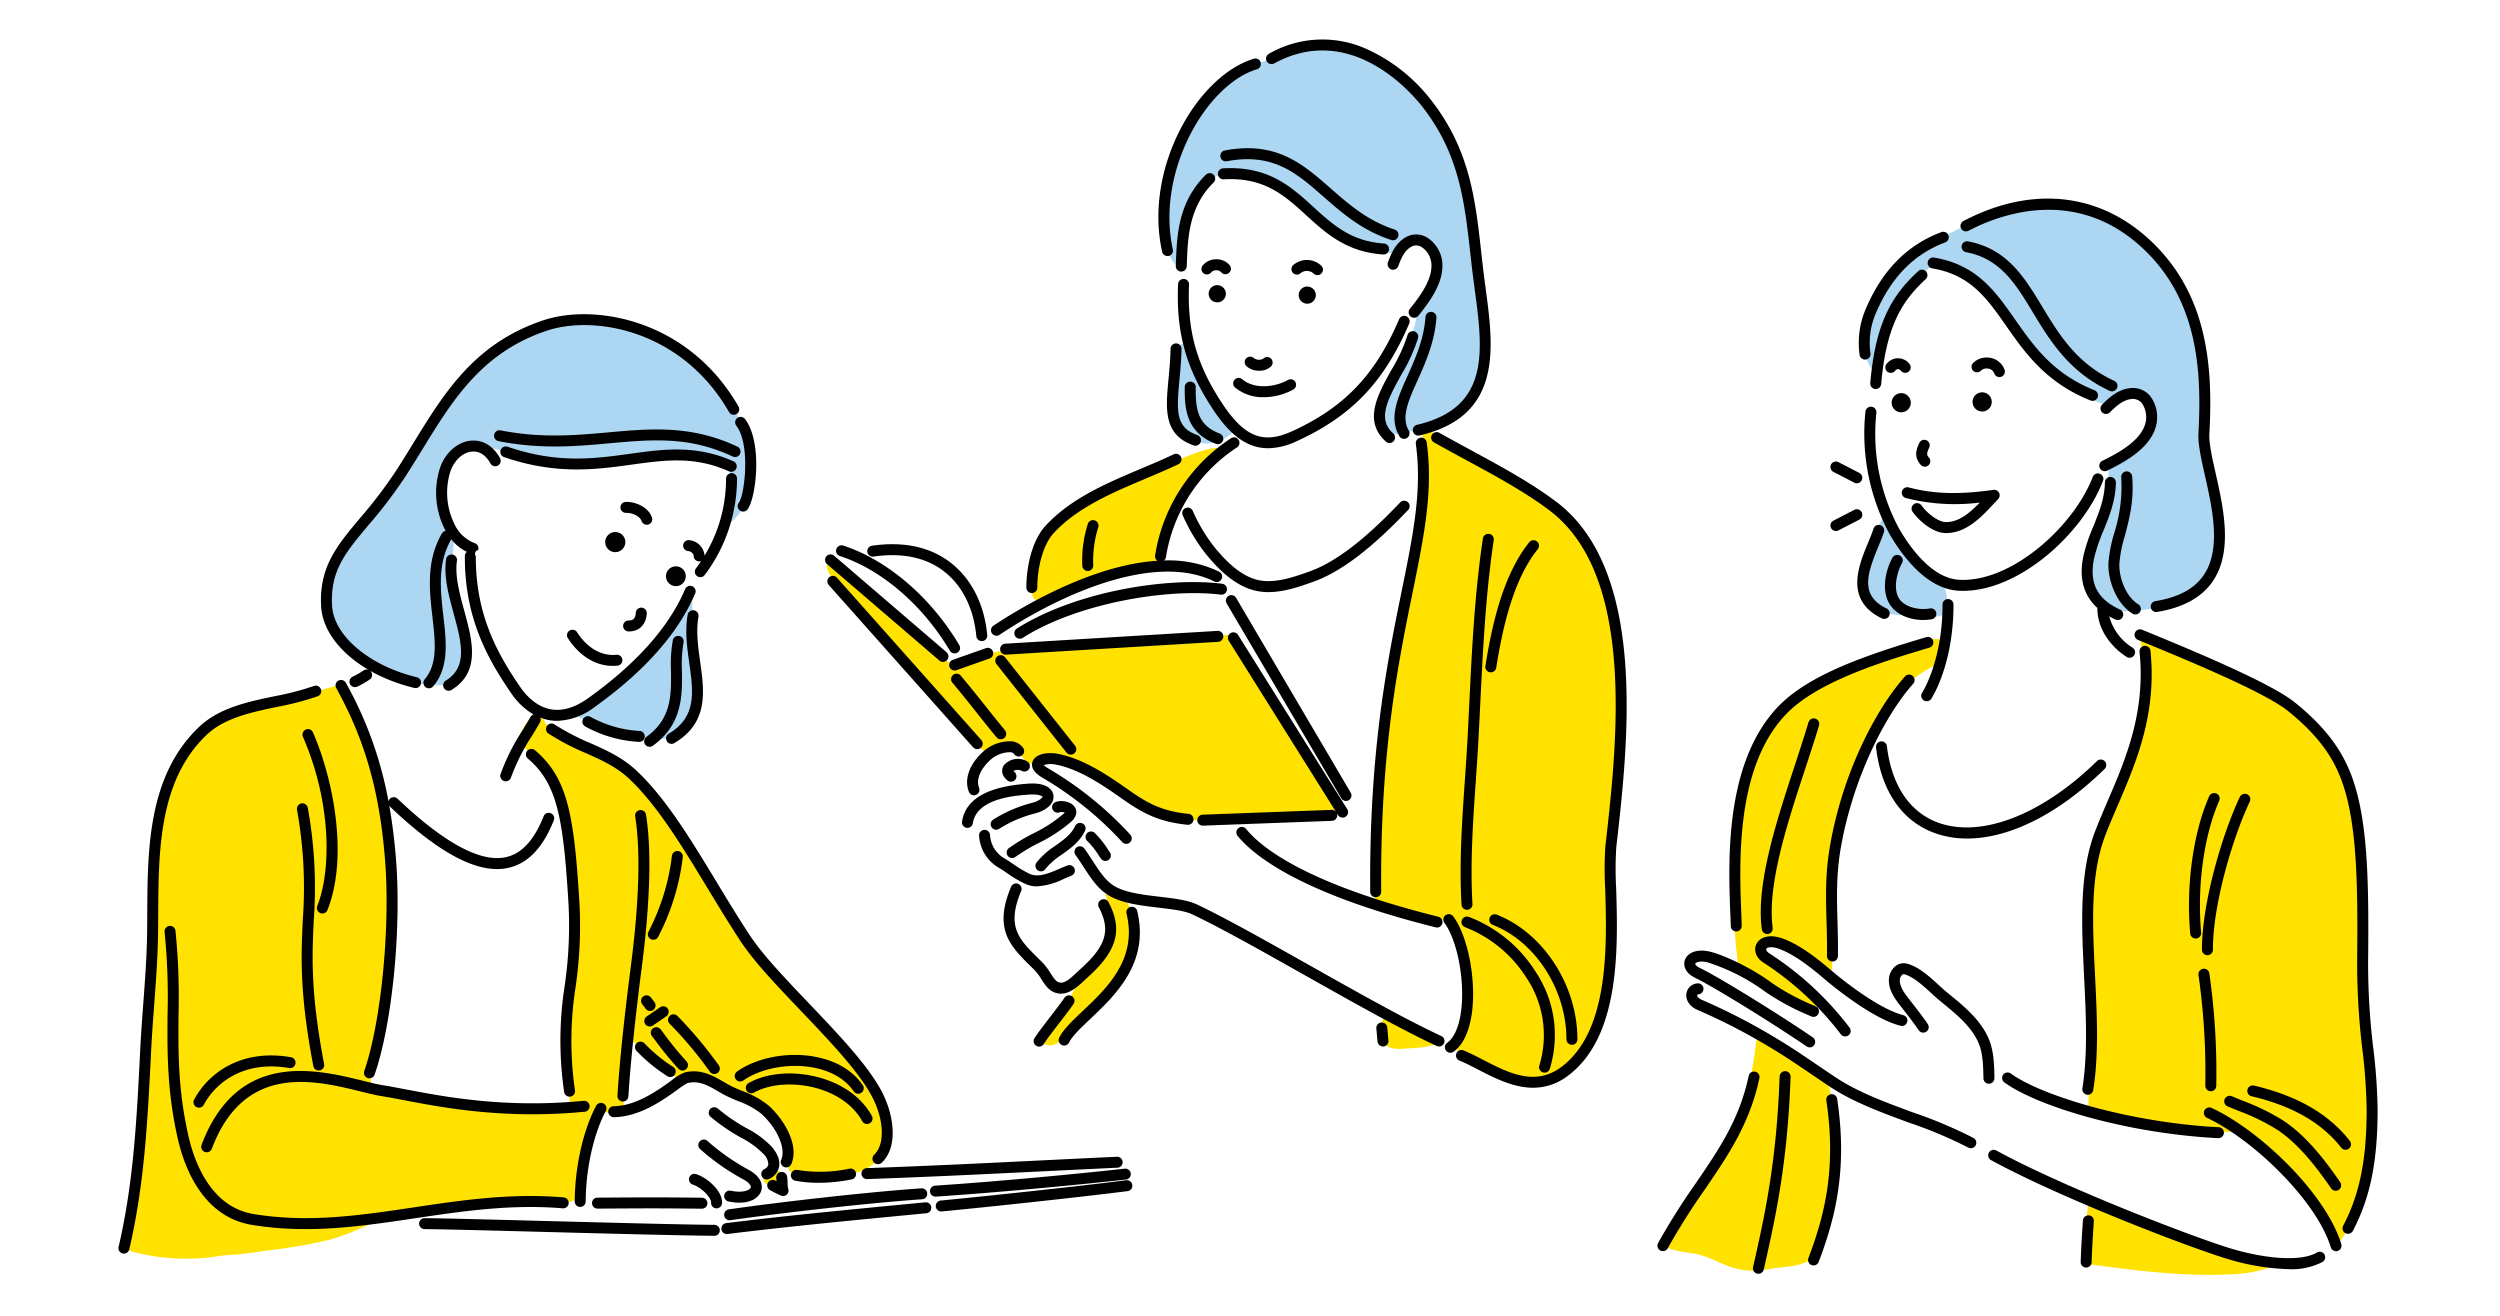
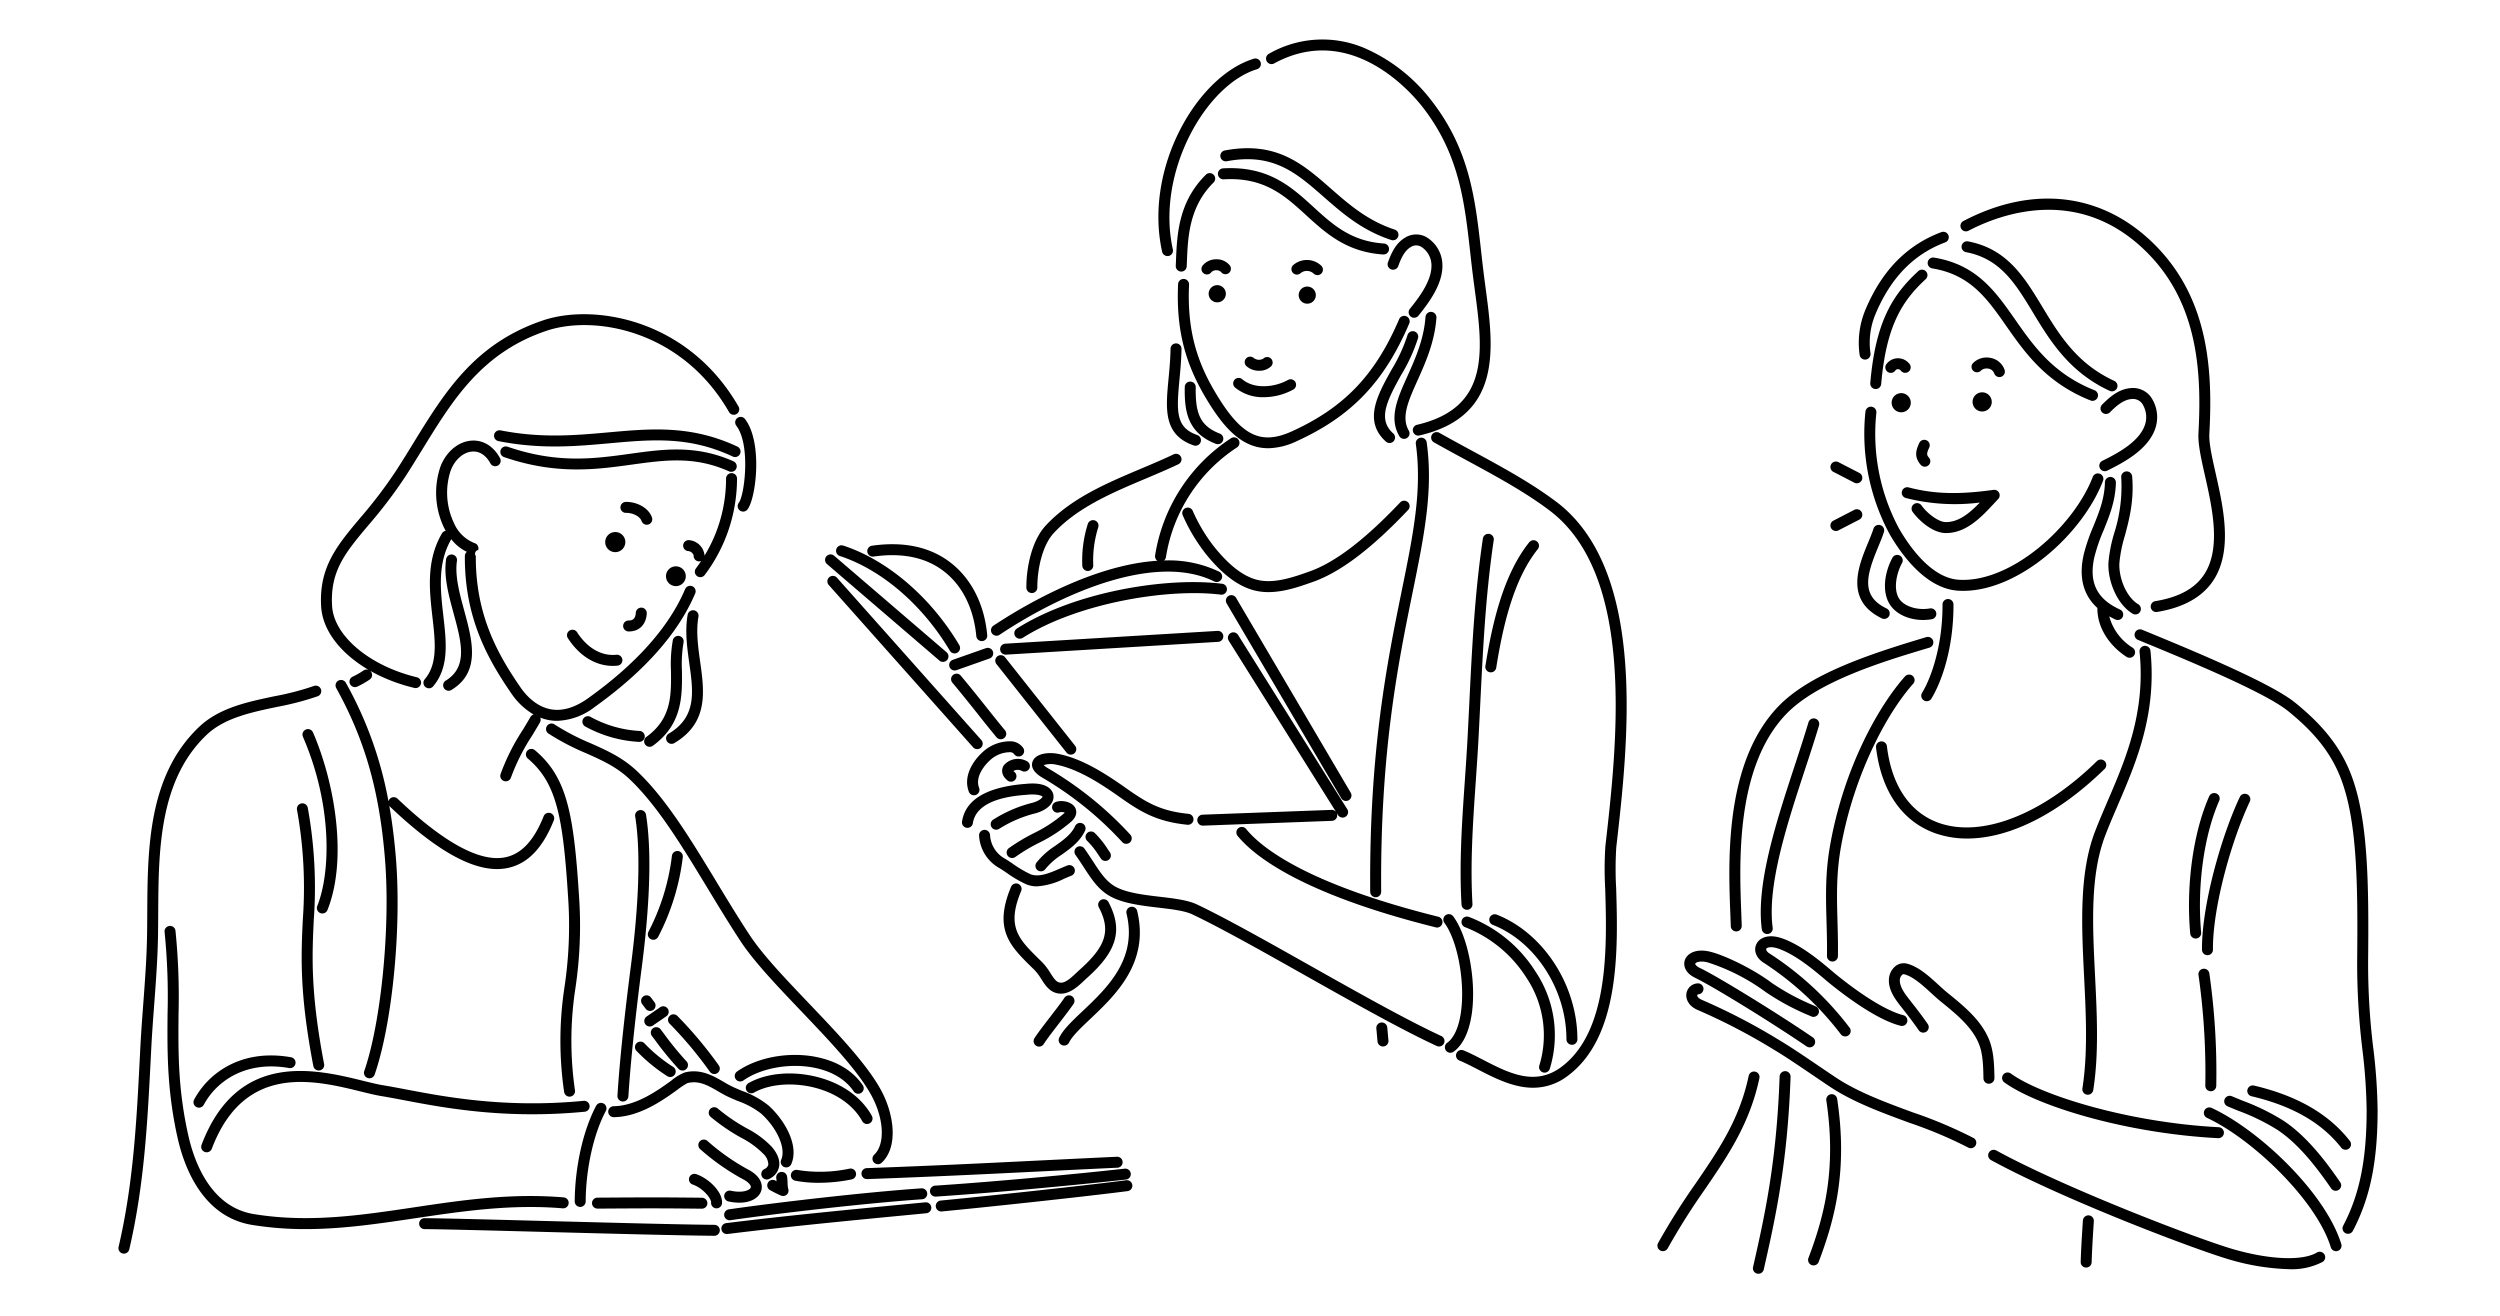
<svg xmlns="http://www.w3.org/2000/svg" width="570" height="300">
-   <path fill="#fff" d="M0 0h570v300H0z" />
-   <path d="M167.133 92.702c4.214 7.377 7.084 19.385-.064 26.022a.855.855 0 01-.739.315c-.429-.112-.429-.715-.342-1.15a33.726 33.726 0 00.439-10.321c-.457-4.081-6.974-3.76-9.935-3.7-6.554.129-13.057 1.144-19.6 1.6s-13.243.329-19.46-1.752a25.278 25.278 0 00-4.528-1.344 36.651 36.651 0 00-4.03-.622 9.47 9.47 0 00-5.307 1.816c-2.025 1.54-2.766 4.9-3.068 7.319a17.468 17.468 0 00.059 5.013c.277 1.639 1.339 3.2 2.09 4.693a5.5 5.5 0 01.771 3.6l-.3 6.482a21.339 21.339 0 00.278 5.928 39.137 39.137 0 001.913 5.019 16.55 16.55 0 01.893 7.738c-.191 2.239-.7 4.735-2.569 5.976a7.3 7.3 0 01-4.333.847 28.228 28.228 0 01-22.218-11.96 15.253 15.253 0 01.777-18.158c1.667-2.07 3.363-3.989 4.917-6.191q2.574-3.646 5.056-7.357c7.02-10.5 13.055-22.294 22.754-30.662 4.791-4.1 10.495-7.283 16.783-8.264 6.752-1.054 14.227-.809 20.41 2.337a82.88 82.88 0 0110.811 6.924 30.68 30.68 0 014.351 4.125 31.807 31.807 0 014.191 5.727zm-9.445 48.349c.015-.218.032-.438.049-.658a12.892 12.892 0 00-.313-5.159c-.539.068-.888.585-1.165 1.052-4.938 8.335-9.876 16.888-18.664 21.722a66.09 66.09 0 00-6.421 3.513c-.287.2-.6.494-.53.837a.936.936 0 00.452.526 31.085 31.085 0 008.642 4.351c1.262.368 2.528.215 3.815.517a30.1 30.1 0 005.206.772c2.182.122 4.523-.057 6.273-1.366 2.939-2.2 3.544-5.976 3.47-9.4-.121-5.614-1.22-11.047-.814-16.707zm121.346-45.669c-.777-.965-1.545-1.939-2.232-2.971q-1.47-2.9-2.738-5.894-.956-2.255-1.8-4.556c-.379-1.036-.679-3.14-1.942-3.5-3.977-1.143-3.653 11.271-3.508 13.394a12.83 12.83 0 001.341 5.309 8.047 8.047 0 0010.274 3.21 15.474 15.474 0 001.819-1.1 2.107 2.107 0 00.518-.434 1.307 1.307 0 00.113-1.275 11.626 11.626 0 00-1.845-2.183zm58.864-26.423c-.255-3.073-.545-6.144-.97-9.2-.271-1.951-.6-3.894-.9-5.84l-.093-.584q-.259-1.66-.5-3.325c-.137-.937-.03-1.853-.173-2.768a44.116 44.116 0 00-2.069-7.072c-.9-2.7-1.809-5.393-2.84-8.044a44.4 44.4 0 00-3.67-7.182 24.71 24.71 0 00-4.694-4.935c-2.917-2.628-5.909-5.43-9.447-7.2a23.837 23.837 0 00-11.107-2.347 48.563 48.563 0 00-5.644.6 13.82 13.82 0 00-4.742 1.679c-2.507 1.288-5.268 2.021-7.788 3.284-5.3 2.656-9.21 7.494-12.132 12.656a46.679 46.679 0 00-3.565 7.821 60.609 60.609 0 00-1.854 8.019c-.909 4.588-.807 10.448 1.437 14.661a2.435 2.435 0 00.912 1.066.983.983 0 001.271-.231 1.468 1.468 0 00.165-.682c.368-4.981.139-10.44 2.964-14.794a12.319 12.319 0 015.737-4.75c2.729-1.072 5.2-.481 7.927.332a13.724 13.724 0 013.082 1.08c.379.231.7.62 1.069.877.432.3.889.557 1.33.839a48.424 48.424 0 016.391 5.244 53.28 53.28 0 004.03 3.366q1.009.756 2.062 1.45a27.756 27.756 0 0012.674 4.722 3.67 3.67 0 001.414-.076c1.975-.616 2.344-3.018 4.786-2.858a4.747 4.747 0 012.532 1.043 5.332 5.332 0 012.052 3.09 7.324 7.324 0 01-.9 4.5 50.855 50.855 0 00-2.548 5.331c-.231.676-.584 1.3-.8 1.97-.325 1.011-.408 2.131-.656 3.166a38.162 38.162 0 01-4.44 10.38 43.241 43.241 0 00-2.718 4.923c-1.052 2.472-1.549 5.715-.376 8.214a2.771 2.771 0 001.876 1.753 3.168 3.168 0 00.981-.058c4.856-.8 9.731-2.029 13.937-4.583a10.762 10.762 0 002.4-1.868 11.175 11.175 0 001.934-3.261 29.862 29.862 0 002.321-11.929 33.058 33.058 0 00-.405-4.732c-.212-1.283-.146-2.46-.253-3.747zm103.455 62.713c-1.143-.878-2.275-1.726-3.342-2.65a21.232 21.232 0 01-2.319-2.31 36.13 36.13 0 01-5.518-9.017c-.06-.139-.143-.3-.292-.321-.189-.032-.33.165-.418.336-2.606 5.036-5.537 11-4.023 16.767a7.368 7.368 0 005.321 5.42 12.766 12.766 0 003.084.384l7.1.3c2.086.089 2.983-.765 2.972-2.857-.009-1.643-.093-3.412-1.1-4.712a7.831 7.831 0 00-1.465-1.34zm63.92-17.581c-.6-2.463-1.186-4.929-1.683-7.414q-.277-1.381-.512-2.775a50.9 50.9 0 01-.714-12.517 51.124 51.124 0 00-.974-12.148 41.489 41.489 0 00-8.625-19.131c-2.609-3.384-5.5-7.048-9.237-9.248a29.561 29.561 0 00-13.494-3.88 71.663 71.663 0 00-8.066.182 19.594 19.594 0 00-4.534.783c-1.355.431-2.648.556-3.97 1.1-2.906 1.2-5.737 2.581-8.565 3.956-4.413 2.145-8.6 3.846-12.019 7.518a32.206 32.206 0 00-6.119 8.63 22.359 22.359 0 00-1.536 10.734 8.2 8.2 0 001.208 3.82c.205.3.575.6.886.418a.724.724 0 00.238-.278 12.908 12.908 0 001.234-4.723 15.916 15.916 0 011.568-5.057c2.429-4.728 5.222-9.417 9.328-12.793a4.785 4.785 0 011.438-.9 3.565 3.565 0 011.5 0 10.014 10.014 0 013.345.945c5.177 2.39 8.415 6.609 11.387 11.277a55.421 55.421 0 0019.253 18.25 11.809 11.809 0 002.857 1.29c1.946.509 3.239-1.623 4.947-2.271 2.289-.867 5.005.73 5.888 3.012a7.846 7.846 0 01-1.115 6.977 11.5 11.5 0 01-7.211 4.878c-.358.073-.771.164-.939.489a1.147 1.147 0 00-.1.431c-.355 3.644-.291 7.569-1.083 11.145-.77 3.478-2.4 6.831-3.242 10.334a15.615 15.615 0 00-.55 5.928c.684 4.5 5.111 6.494 9.276 6.3 5.25-.252 10.58-1.445 14.953-4.361a11.067 11.067 0 003.455-3.372 14.912 14.912 0 001.407-3.692 27.442 27.442 0 001.353-7.166 26.7 26.7 0 00-1.233-6.671z" fill="#acd6f1" />
-   <path d="M178.964 268.529a2.019 2.019 0 010 1.063l-.2.478c-.126.233-.08.279-.3.42a2.669 2.669 0 01-.9.5 1.525 1.525 0 01-.8.036 1.475 1.475 0 01-.743-.238l-1.1-.765a2.021 2.021 0 01-.718-.717l-.2-.478a2 2 0 010-1.063l.2-.478a1.518 1.518 0 01.515-.561 2.068 2.068 0 012.222-.157l1.1.766a2.01 2.01 0 01.717.717c.071.158.139.317.207.477zm126.379-85.031c-2.58-3.936-5.215-7.83-7.6-11.882q-2.427-4.122-4.939-8.192-2.1-3.4-4.251-6.755-1.041-1.623-2.1-3.232c-.6-.905-1.011-1.941-1.6-2.868-.661-1.037-1.489-1.96-2.134-3.007a13.657 13.657 0 00-1.241-1.934c-1.132-1.289-2.314-.792-3.784-.539-1.622.278-3.243.56-4.875.779-3.022.405-6.127 0-9.174.094-3.065.092-6.124.331-9.178.589-3.781.32-7.562.672-11.354.816-3.612.138-7.179.243-10.789.506a59.552 59.552 0 00-9.824 1.881q-1.578.383-3.121.891a5.3 5.3 0 01-2.431.6 2.81 2.81 0 01-1.062-.587 56.7 56.7 0 01-4.775-4.768c-1.011-1.008-2.1-1.936-3.183-2.862-4.453-3.8-9.112-7.47-13.468-11.343q-1.742-1.549-3.567-3c-.494-.394-1.13-.8-1.711-.557-.646.274-.738 1.179-.495 1.837a5.82 5.82 0 00.842 1.412c2.632 3.559 5.763 6.73 8.669 10.062 2.08 2.385 4.306 4.572 6.3 7.05 1.849 2.3 3.584 4.694 5.587 6.86 1.372 1.482 2.862 2.848 4.294 4.272a74.958 74.958 0 018.5 10.085c.554.79 1.3 1.688 2.254 1.566a2.791 2.791 0 00.861-.317 5.915 5.915 0 015.325-.32c1.412.69 1.716 2.447 2.965 3.267.9.593 2.065-.043 3.054-.478 3.62-1.593 7.9.248 11.1 2.115.742.433 1.458.908 2.174 1.383 3.906 2.589 7.572 5.293 11.778 7.373l-3.15-1.728c.9.435 1.779.9 2.694 1.292a39.513 39.513 0 007.875 2.771c4.3.857 8.509.235 12.8-.206a112.965 112.965 0 0113.875-.567c1.884.039 3.768.127 5.652.076 1.008-.027 3.929.33 3.694-1.4a2.591 2.591 0 00-.488-1.035zm-110.961 59.02q-1.187-1.547-2.4-3.075c-2.13-2.681-4.334-5.3-6.687-7.791-5.584-5.908-11.673-11.213-16.4-17.872a116.344 116.344 0 01-8.323-14.069c-1.156-3.335-3.373-6.141-5.5-8.942-2.757-3.633-5.4-7.4-8.323-10.9-2.754-3.3-6.691-5.307-10.308-7.5l-11.967-7.261c-.035-.022-.07-.031-.1-.05a2.078 2.078 0 00-3.42-1.205 8.108 8.108 0 00-2.434 4.21 2 2 0 00.515 1.946c8.3 6.908 10.618 17.917 11.325 28.191a116.865 116.865 0 01.2 17.7c-.31 3.709-.99 7.374-1.468 11.063a73.216 73.216 0 00-.475 10.576 32.1 32.1 0 00.471 3.358q.22 1.759.379 3.526.312 3.476.382 6.968a1.3 1.3 0 01-.034.394c-.124.4-.594.57-1.005.659-1.359.295-2.744.232-4.106.4a25.477 25.477 0 01-4.725-.228q-1.435-.109-2.867-.248c-3.616-.352-7.259-.5-10.9-.827-3.824-.343-7.645-.73-11.452-1.228-3.153-.412-6.4-.934-9.1-2.615a2.616 2.616 0 01-.978-.908c-.477-.885 0-2.131.138-3.062.575-3.964 1.55-7.856 2.329-11.785a120.7 120.7 0 00-7.321-70.538 22.457 22.457 0 00-2.206-4.3 1.712 1.712 0 00-.5-.515 1.8 1.8 0 00-1.387.024l-7.12 2.087c-1.649.483-3.356.487-4.961.931-1.636.452-3.267.927-4.9 1.39-2.513.714-5.111 1.3-7.546 2.258-4.549 1.781-7.292 5.4-9.869 9.38a38.2 38.2 0 00-6.029 13.969 77.616 77.616 0 00-.853 14.84q.084 7.928-.26 15.838c-.47 10.878-1 21.755-1.507 32.633-.507 10.957-.7 22.2-3.768 32.822-.144.5-.466 1.01-.28 1.506.422 1.124 3.128 1.485 4.146 1.72a37.625 37.625 0 005.241.776 44.675 44.675 0 0011.66-.349c1.669-.3 3.4-.265 5.1-.469 2.06-.248 4.115-.528 6.167-.826a122.216 122.216 0 0014.161-2.441 61.264 61.264 0 0011.288-4.635 6.872 6.872 0 011.8-.227q.956-.131 1.909-.28c1.275-.2 2.547-.42 3.816-.655 2.548-.471 5.086-1 7.626-1.51a261.98 261.98 0 015.612-1.089 30.569 30.569 0 015.482-.037q5.783.048 11.564.027c1.488-.005 2.978-.014 4.462-.119a5.745 5.745 0 002.105-.441 3.041 3.041 0 001.362-1.465c.317-.631.057-1.228.076-1.906a16.451 16.451 0 01.216-2 67.619 67.619 0 011.8-8.264c.387-1.358.886-2.681 1.287-4.033.2-.687.534-2 1.273-2.309a1.678 1.678 0 01.578-.089l2.018-.075a6.459 6.459 0 002.42-.4.722.722 0 00.324-.236.832.832 0 00.075-.537 53.2 53.2 0 01.259-8.226c.1-1.388.2-2.779.2-4.171a35.04 35.04 0 01.246-3.689c3.278 2.767 6.581 5.5 9.849 8.282a4.191 4.191 0 002.554 1.295 5.156 5.156 0 001.326-.272c3.421-.935 6.9.518 9.756 2.44a1.748 1.748 0 001.326.307 1.553 1.553 0 00.725.713l5.259 2.418c1.778 1.845 2.767 4.034 4 6.211a15.177 15.177 0 011.973 7.477 3.147 3.147 0 00.283 1.7c.72 1.154 3.421 1.214 4.652 1.351a30.079 30.079 0 005.78.036 19.015 19.015 0 006.418-1.471c2.2-1.01 4.277-2.7 4.6-5.161a18.552 18.552 0 00-.366-8.1c-1.246-4.094-4.114-7.69-6.669-11.021zm62.453-37.063a7.724 7.724 0 00-1.1-1.414 3.374 3.374 0 00-1.343-.983 1.918 1.918 0 00-2.331 1.216c.2 0 .278.267.287.471.252 5.108.647 10.811-3.068 14.913a37.249 37.249 0 00-2.578 2.73 26.526 26.526 0 00-1.918 3.612 25.349 25.349 0 01-3.833 5.2c-1.647 1.818-3.5 3.769-3.648 6.218a2.748 2.748 0 002.988.766c2.273-.7 3.34-2.991 4.92-4.551 1.786-1.764 3.688-3.407 5.464-5.182 5.565-5.563 10.419-15.2 6.218-22.9zm-17.672-69a133.071 133.071 0 0121.4-6.57c1.352-.294 2.827-.638 3.671-1.734.922-1.2.773-2.865.972-4.363.221-1.652 1.064-3.062 1.439-4.658a15.231 15.231 0 011.33-4.051c2.712-5.1 6.6-8.574 10.866-12.338a.531.531 0 00.179-.232c.085-.3-.354-.459-.668-.453a16.11 16.11 0 00-4.469.8c-2.494.777-4.89 1.959-7.351 2.79a101.456 101.456 0 00-11.8 4.731c-5.362 2.587-10.862 5.092-14.7 9.832a22.3 22.3 0 00-4.8 14.646 2.509 2.509 0 00.376 1.438c.756 1.033 2.362.643 3.556.161zm129.756 12.717c-.277-2.8-.827-5.593-.873-8.381-.046-2.718-1.5-5.675-2.495-8.162a50.762 50.762 0 00-4.4-9.014 36.724 36.724 0 00-7.744-8.342 89.385 89.385 0 00-10.066-6.864q-4.745-2.877-9.588-5.587-2.372-1.326-4.766-2.612a10.708 10.708 0 01-2-1.238 3.809 3.809 0 00-1.58-1.081.854.854 0 00-.755.059.95.95 0 00-.257.688c-.61 6.966.459 14.086-.94 20.984-1.408 6.946-2.459 14-3.907 20.957-2.721 13.085-5.065 26.305-5.849 39.665q-.342 5.82-.235 11.653c.078 3.837.288 7.709.033 11.553a3.349 3.349 0 00.4 2.327 3.181 3.181 0 001.667.91c2.361.71 4.77 1.182 7.143 1.826 1.975.536 3.624 1.279 5.772 1.3.971.009 1.651-.211 2.392.53a5.132 5.132 0 011.114 2.407 59.563 59.563 0 011.544 20.178 7.4 7.4 0 01-.892 3.327c-.441.69-1.133 1.363-1 2.171a2.164 2.164 0 00.925 1.244c1 .783 2.162 1.067 3.184 1.788a29.642 29.642 0 004 2.442c5.5 2.707 12.456 3.238 17.571-.145a17.256 17.256 0 005.975-7.386 38.178 38.178 0 002.592-9.243 98.267 98.267 0 001.373-20.857c-.525-12.808 1.05-25.7 2.443-38.409a57.592 57.592 0 00-.114-8.844c-.145-3.289-.344-6.572-.668-9.845zm-41.584 88.273a53.616 53.616 0 00-3.295-2.209q-1.017-.633-2.064-1.235a44.649 44.649 0 00-5.51-2.7c-.272-.111-.609-.21-.836-.023a.8.8 0 00-.221.443c-.469 1.917-.905 6.049 1.339 7.069a6.17 6.17 0 002.879.326q1.579-.078 3.156-.2a17.883 17.883 0 004.346-.723c.222-.075.487-.23.447-.461a.515.515 0 00-.242-.288zm89.274 8.837a3.99 3.99 0 00-1.407-1.777c-2.257-1.5-4.736-2.718-6.931-4.363a36.608 36.608 0 00-6.777-4.541.8.8 0 00-.626-.086c-.253.112-.318.435-.351.71a76.759 76.759 0 01-2.328 13.265 68.762 68.762 0 01-7.353 15.914q-5.034 8.331-10.809 16.183c-.572.778-1.4 1.951-.26 2.626 2.255 1.338 5.056 1.2 7.6 1.831 2.615.644 4.959 2.1 7.523 2.921a16.424 16.424 0 008.4.4c3.016-.639 6.669-.371 9.331-2.072 1.785-1.141 2.4-3.416 2.843-5.487 2.328-10.894 3.819-22.195 1.808-33.151a10.812 10.812 0 00-.664-2.374zm24.244-100.54c-.21.044-.418.1-.621.157a168.691 168.691 0 00-20.961 7.927 48.671 48.671 0 00-6.718 3.3 32.574 32.574 0 00-12.685 14.662 55.91 55.91 0 00-4.043 18.2c-.565 9.705-.918 19.364.362 29.048a3.87 3.87 0 00.4 1.461 3.911 3.911 0 001.29 1.177c2.183 1.461 4.407 2.9 6.637 4.312a50.129 50.129 0 007.539 4.185 2.091 2.091 0 00.929.219c.864-.06 1.334-1.155 1.087-1.985-.687-2.314-3.482-3.942-5.234-5.348l-5.153-4.137c-1.087-.872-3.194-2.277-2.078-3.99a1.892 1.892 0 01.757-.635c1.539-.77 3.384-.054 4.9.764a37.187 37.187 0 015.044 3.285c1.429 1.106 2.579 2.548 4.314 3.191a.924.924 0 00.721.045c.324-.161.37-.6.372-.96.037-6.18.436-12.39.2-18.529a23.882 23.882 0 01.025-2.966 92.693 92.693 0 014.365-20.531 63.751 63.751 0 018.8-18.3 25.449 25.449 0 019.352-8.184 4.149 4.149 0 002.671-4.011c.125-1.597-.491-2.726-2.273-2.363zm99.955 104.471v-.058c-.058-2.37-.348-4.75-.355-7.107-.006-2.271-.752-4.587-1.123-6.834a92.635 92.635 0 01-.671-19.154 128.579 128.579 0 00-.308-19.643c-.709-6.652-1.337-13.879-3.835-20.122a34.743 34.743 0 00-10.655-14.35c-4.6-3.625-10.1-5.9-15.328-8.439-4.88-2.369-9.579-5.1-14.528-7.328-.886-.4-1.779-.782-2.681-1.142-.446-.177-.916-.319-1.352-.518a7.978 7.978 0 00-1.117-.52.62.62 0 00-.356-.02.511.511 0 00-.263.244 2.128 2.128 0 00-.125 1.317c.313 2.629.828 5.211.889 7.859a41.415 41.415 0 01-.633 7.944 88.877 88.877 0 01-4.522 15.551c-.914 2.477-1.862 4.942-2.773 7.42-2.323 6.319-4.37 12.757-5.039 19.486-.7 7.071.495 14.256.654 21.337.2 8.689-.242 17.383-.562 26.055a1.467 1.467 0 00.068.63 1.227 1.227 0 00.436.488c1.164.849 2.821.715 4.183 1.074q2.808.739 5.659 1.3 3.959.783 7.976 1.224c2.4.263 4.667.725 7.075.832 2.686.119 5.465.458 8.149.318 2.405-.127 3.889 1.814 5.5 3.445 2.333 2.357 4.667 4.715 6.975 7.1a56.158 56.158 0 016.243 7.282 26.986 26.986 0 013.183 6.3c.174.5.384 1.1.9 1.226.541.133 1.02-.354 1.344-.807a34.866 34.866 0 005.82-15.156 94.117 94.117 0 001.171-17.235zm-22.472 38.1c-2.84-.877-5.686-1.733-8.52-2.627-5.2-1.641-10.416-3.221-15.589-4.941-3.4-1.131-6.778-2.32-10.113-3.626q-2.552-1-5.063-2.095c-1.277-.559-2.812-1.694-3.048.409q-.406 3.627-.606 7.273c-.071 1.313-.69 4.567.779 5.415a2.391 2.391 0 00.9.24c10.344 1.359 20.756 2.721 31.177 2.2a31.184 31.184 0 0010.037-1.817c.134-.053.295-.169.241-.3a.288.288 0 00-.196-.127z" fill="#ffe200" />
  <path d="M159.672 131.595a1.251 1.251 0 01-.994-2.008c.414-.542.8-1.1 1.185-1.678a1.23 1.23 0 01-.458.089h-.084a1.251 1.251 0 01-1.165-1.33 1.424 1.424 0 00-1.24-1.02 1.25 1.25 0 01.173-2.494 3.856 3.856 0 013.552 3.527 33.768 33.768 0 004.9-17.533 1.251 1.251 0 011.228-1.272 1.228 1.228 0 011.272 1.228 36.545 36.545 0 01-7.373 22 1.249 1.249 0 01-.996.491zm6.544-24.128a1.25 1.25 0 001.018-2.284c-8.529-3.8-15.838-2.792-23.577-1.721-8.151 1.128-16.581 2.3-27.936-1.614a1.25 1.25 0 00-.813 2.364c11.917 4.1 21.042 2.84 29.092 1.726 7.695-1.064 14.341-1.984 22.216 1.529zm1.68-10.385c3.292 4.345 1.854 15.9.552 17.548a1.25 1.25 0 001.962 1.549c1.982-2.511 3.52-15.273-.522-20.606a1.25 1.25 0 10-1.992 1.509zm-73.432 59.766a1.232 1.232 0 00.293.035 1.25 1.25 0 00.291-2.465c-10.8-2.6-18.93-9.435-19.332-16.26-.471-7.978 3.005-12.124 8.268-18.4a106.846 106.846 0 008.528-11.24c1.314-2.038 2.576-4.093 3.8-6.08 6.973-11.35 13.56-22.07 28.335-27.033 10.764-3.614 30.777-.254 41.57 18.536a1.25 1.25 0 102.168-1.245c-11.5-20.016-32.965-23.545-44.534-19.661-15.635 5.252-22.452 16.347-29.669 28.094-1.215 1.976-2.47 4.019-3.769 6.034a104.849 104.849 0 01-8.343 10.989c-5.239 6.247-9.377 11.181-8.848 20.152.476 8.026 9.212 15.651 21.242 18.544zm7.178-1.68a1.25 1.25 0 101.307 2.131c6.694-4.108 4.759-11.221 2.887-18.1-1.062-3.905-2.162-7.944-1.649-11.342a1.25 1.25 0 00-2.472-.373c-.591 3.919.578 8.216 1.709 12.371 1.784 6.539 3.32 12.181-1.777 15.313zm-4.654 1.468a1.251 1.251 0 001.762-.143c3.676-4.327 3.024-10.035 2.334-16.077-.674-5.9-1.369-12 1.807-17.474a9.909 9.909 0 003.554 2.877 1.23 1.23 0 00-.457.938c-.094 13.937 5.066 23.34 10.656 31.426a15.763 15.763 0 005.016 4.721 1.236 1.236 0 00-.713.562c-.551.962-1.137 1.932-1.728 2.912a48.706 48.706 0 00-5.1 10.139 1.25 1.25 0 00.818 1.567 1.22 1.22 0 00.375.058 1.25 1.25 0 001.192-.875 46.842 46.842 0 014.853-9.6c.6-1 1.2-1.982 1.756-2.959a1.227 1.227 0 00.05-1.095 10.51 10.51 0 003.881.737 14.688 14.688 0 008.481-3.11c11.413-8.152 19.151-16.893 23-25.98a1.25 1.25 0 00-2.3-.975c-3.667 8.656-11.12 17.041-22.152 24.921-2.982 2.129-5.821 2.979-8.434 2.522-3.469-.6-5.838-3.372-6.941-4.968-5.357-7.749-10.3-16.745-10.212-29.989a.857.857 0 01.542-1.366 1.25 1.25 0 00-.812-1.57 8.465 8.465 0 01-4.718-4.595 16.106 16.106 0 01-.755-11.915c.938-2.507 2.871-4.223 4.923-4.369 1.653-.117 3.122.828 4.129 2.666a1.25 1.25 0 102.192-1.2c-1.48-2.7-3.847-4.146-6.5-3.959-3.024.216-5.806 2.566-7.087 5.987a18.491 18.491 0 00.848 13.884c.117.241.246.466.372.694a1.233 1.233 0 00-.853.583c-3.642 6.206-2.86 13.05-2.17 19.087.654 5.728 1.219 10.674-1.756 14.175a1.251 1.251 0 00.147 1.763zm71.74-53.148a1.25 1.25 0 00-.6-1.662c-10.54-4.943-19.69-4.12-29.379-3.248-7.535.678-15.325 1.379-24.615-.454a1.25 1.25 0 10-.484 2.453c9.641 1.9 17.613 1.185 25.323.491 9.747-.877 18.165-1.635 28.093 3.021a1.248 1.248 0 001.663-.6zm-87.792 53.174a1.247 1.247 0 00.493-.1 19.33 19.33 0 002.873-1.639 1.25 1.25 0 10-1.46-2.029 17.041 17.041 0 01-2.4 1.371 1.25 1.25 0 00.494 2.4zm82.768 92.15c.612.356 1.21.7 1.8 1 .859.434 1.775.817 2.746 1.222a18.854 18.854 0 015.334 2.9c3.666 3.35 5.656 7.954 4.532 10.48a1.25 1.25 0 102.285 1.016c1.8-4.038-1.221-9.768-5.131-13.341a20.552 20.552 0 00-6.056-3.359c-.928-.388-1.8-.754-2.582-1.147-.551-.279-1.107-.6-1.674-.934-2.327-1.354-5.222-3.038-8.827-2.13a11.131 11.131 0 00-3.121 1.9c-2.971 2.144-7.944 5.733-13.1 5.8a1.251 1.251 0 00-1.234 1.266 1.274 1.274 0 001.266 1.234c5.943-.076 11.317-3.955 14.528-6.272a16.859 16.859 0 012.268-1.5c2.626-.663 4.734.564 6.966 1.862zm10.545 17.755a1.25 1.25 0 00.58 2.358 1.237 1.237 0 00.577-.142 3.907 3.907 0 002.222-2.759c.186-.989.041-2.587-1.7-4.587a21.42 21.42 0 00-5.687-4.192 42.414 42.414 0 01-6.559-4.471 1.25 1.25 0 10-1.623 1.9 44.551 44.551 0 006.92 4.727 19.648 19.648 0 015.065 3.678 3.428 3.428 0 011.132 2.48 1.552 1.552 0 01-.927 1.005zm-4.967 2.232c1.609.81 2.012 1.617 1.89 1.962-.194.551-1.725 1.329-4.547.725a1.25 1.25 0 00-.524 2.445 11.863 11.863 0 002.482.281c2.76 0 4.443-1.189 4.947-2.62s-.058-3.482-3.123-5.026a50.312 50.312 0 01-9.031-6.355 1.25 1.25 0 10-1.785 1.75 51.792 51.792 0 009.691 6.835zm-10.546-1.094a1.25 1.25 0 00-.809 2.366c2.375.812 4.274 3.233 4.2 4.078a1.251 1.251 0 001.139 1.352h.108a1.25 1.25 0 001.244-1.143c.22-2.541-2.983-5.665-5.882-6.656zm4.13-22.826a1.25 1.25 0 001.007-1.99 92.734 92.734 0 00-9.435-11.261 1.25 1.25 0 00-1.8 1.734 89.541 89.541 0 019.221 11.007 1.249 1.249 0 001.005.507zm-7.258-.791a1.25 1.25 0 00.908-2.109 71.681 71.681 0 01-5.2-6.374l-.7-.928a1.25 1.25 0 00-1.992 1.51l.7.925a74.52 74.52 0 005.382 6.585 1.248 1.248 0 00.902.388zm-8.49-10.588a1.25 1.25 0 001.738.322l3.067-2.107a1.25 1.25 0 00-1.416-2.061l-3.067 2.107a1.251 1.251 0 00-.322 1.736zm1.3-6.061a1.25 1.25 0 00-2 1.5l.8 1.06a1.25 1.25 0 002-1.5zm27.145 43.9c.589.355 1.931 1.013 2.495 1.255.021.008.043 0 .064.013a1.262 1.262 0 00.356.073c.024 0 .048.015.072.015a1.232 1.232 0 00.474-.107h.024c.008 0 .015-.013.024-.017a1.208 1.208 0 00.377-.265 1.239 1.239 0 00.246-.362c.006-.013 0-.027.009-.041v-.016a1.238 1.238 0 00-.014-.92.157.157 0 010-.021 6.193 6.193 0 01-.123-1.273 12.488 12.488 0 00-.11-1.427 1.25 1.25 0 00-2.47.386 6.558 6.558 0 01.06.687l-.2-.113a1.25 1.25 0 10-1.29 2.141zm18.129-4.888a32.179 32.179 0 01-11.876.3 1.25 1.25 0 00-.495 2.451 27.545 27.545 0 005.326.474 37.426 37.426 0 007.561-.777 1.25 1.25 0 00-.516-2.446zm-57.458 9.112h.007l2.1-.013c8.84-.055 12.148-.076 21.669.033h.015a1.25 1.25 0 00.013-2.5c-9.542-.109-12.856-.088-21.713-.033l-2.1.013a1.25 1.25 0 00.008 2.5zm30.12 2.655a1.2 1.2 0 00.178-.013c11.651-1.666 31.189-3.906 43.718-4.772a1.25 1.25 0 00-.173-2.494c-12.586.87-32.2 3.119-43.9 4.792a1.25 1.25 0 00.176 2.487zm44.593-4.087l-3.562.343c-13.961 1.342-28.4 2.731-41.821 4.4a1.25 1.25 0 00.152 2.49 1.392 1.392 0 00.156-.009c13.389-1.662 27.808-3.049 41.752-4.39l3.564-.343a1.25 1.25 0 10-.241-2.488zm-48.073 5.13c-7.839-.065-24.091-.5-38.43-.874-11.959-.316-23.255-.615-27.618-.647h-.009a1.25 1.25 0 00-.01 2.5c4.339.032 15.624.33 27.571.646 14.35.38 30.614.81 38.475.875h.01a1.25 1.25 0 00.011-2.5zm93.862-10.323a1.25 1.25 0 00-.278-2.484c-9.1 1.014-28.109 2.881-43.213 3.87a1.25 1.25 0 00.08 2.5h.083c15.148-.999 34.211-2.871 43.33-3.888zm.031.159c-10.185 1.314-32.675 3.712-42.287 4.626a1.25 1.25 0 00.116 2.494c.04 0 .08 0 .12-.005 9.629-.916 32.162-3.319 42.371-4.635a1.25 1.25 0 00-.32-2.48zm-2-2.857a1.251 1.251 0 00-.117-2.5c-7.24.341-13.294.639-18.827.911-12.731.627-22.787 1.122-38.181 1.683a1.25 1.25 0 00.044 2.5h.047c15.41-.562 25.473-1.057 38.213-1.685 5.532-.272 11.585-.57 18.818-.913zm-185.05-99.9a1.251 1.251 0 00-.649 1.645c6.665 15.365 6.374 30.75 3.283 38.543a1.251 1.251 0 102.325.922c4.671-11.78 1.557-29.231-3.314-40.46a1.251 1.251 0 00-1.644-.654zm-2 18.3a99.723 99.723 0 011.324 25.015c-.388 8.23-.789 16.741 2.4 33.405a1.249 1.249 0 001.226 1.015 1.271 1.271 0 00.237-.022 1.25 1.25 0 00.992-1.463c-3.134-16.372-2.74-24.733-2.358-32.818a101.865 101.865 0 00-1.359-25.559 1.25 1.25 0 10-2.463.427zm-21.038 78a1.247 1.247 0 001.612-.726c7.412-19.576 23.37-15.653 33.929-13.058 1.831.45 3.411.839 4.774 1.059 1.5.243 3.159.559 5.076.924 9.183 1.749 23.063 4.391 41.209 2.641a1.25 1.25 0 10-.24-2.488c-17.786 1.716-31.457-.887-40.5-2.609-1.855-.353-3.606-.687-5.144-.936-1.263-.2-2.8-.581-4.575-1.018-10.722-2.636-28.668-7.048-36.865 14.6a1.249 1.249 0 00.724 1.615zm85.6 12.539h.007a1.25 1.25 0 001.25-1.242c.047-7.5 1.806-15.409 4.593-20.641a1.25 1.25 0 10-2.207-1.175c-2.965 5.567-4.837 13.921-4.886 21.8a1.25 1.25 0 001.244 1.262zM47.124 167.536c4.047-3.842 10.121-5.119 15.995-6.353a64.982 64.982 0 009.3-2.43 1.25 1.25 0 10-.879-2.34 62.293 62.293 0 01-8.933 2.324c-6.216 1.306-12.642 2.656-17.2 6.986-11.661 11.072-11.753 27.775-11.834 42.513-.01 1.732-.019 3.439-.047 5.111-.087 5.173-.483 10.453-.865 15.559-.248 3.316-.505 6.746-.676 10.123l-.067 1.33c-.762 15.1-1.483 29.372-4.881 43.936a1.251 1.251 0 00.933 1.5 1.275 1.275 0 00.285.033 1.252 1.252 0 001.217-.967c3.449-14.782 4.175-29.158 4.943-44.378l.067-1.33c.17-3.347.425-6.761.672-10.062.385-5.142.783-10.458.872-15.7.028-1.681.037-3.4.047-5.14.074-14.236.163-30.374 11.051-40.715zm81.193 107.961a1.25 1.25 0 00.21-2.491c-12.092-1.021-23.3.651-34.143 2.269-12.325 1.838-23.966 3.575-36.487 1.542-9.867-1.6-13.6-11.891-14.948-17.881-2.38-10.577-2.313-18.905-2.242-27.722a149.167 149.167 0 00-.7-19.026 1.25 1.25 0 00-2.483.287 147.489 147.489 0 01.679 18.718c-.07 8.571-.141 17.434 2.3 28.292 1.486 6.606 5.668 17.962 16.987 19.8a75.648 75.648 0 0012.184.949c8.406 0 16.579-1.22 25.072-2.487 10.706-1.593 21.767-3.243 33.571-2.247zm24.8-105.9a1.249 1.249 0 00.639-.176c7.82-4.66 6.834-11.719 5.88-18.546-.477-3.419-.971-6.954-.392-10.253a1.25 1.25 0 10-2.462-.432c-.647 3.687-.126 7.42.378 11.031.918 6.569 1.71 12.242-4.684 16.052a1.25 1.25 0 00.641 2.324zm10.308 31.564c-5.942-9.8-11.555-19.06-18.164-25.324-3.285-3.113-6.834-4.7-10.593-6.373a53.2 53.2 0 01-8.227-4.287 1.25 1.25 0 10-1.387 2.08 55.179 55.179 0 008.6 4.49c3.557 1.587 6.917 3.086 9.891 5.905 6.365 6.033 11.893 15.151 17.746 24.805 2.39 3.942 4.862 8.019 7.456 11.989 3.112 4.76 8.351 10.254 13.9 16.07 6.331 6.637 12.877 13.5 15.976 19.134 2.944 5.352 3.244 11.209.7 13.623a1.25 1.25 0 101.72 1.814c3.851-3.652 2.8-11.136-.228-16.641-3.255-5.92-9.916-12.9-16.357-19.656-5.465-5.731-10.628-11.143-13.614-15.712-2.58-3.926-5.04-7.984-7.419-11.909zm22.292 39.751c-6.217-1.119-13.15.211-17.666 3.39a1.25 1.25 0 101.439 2.045c3.936-2.771 10.28-3.966 15.784-2.975 2.929.528 6.933 1.9 9.373 5.462a1.25 1.25 0 102.062-1.414c-2.318-3.372-6.118-5.622-10.992-6.5zm11.972 15.357a1.251 1.251 0 001.092-1.857c-2.266-4.088-6.459-7.174-11.808-8.687-5.809-1.644-12.045-1.187-16.27 1.2a1.25 1.25 0 101.228 2.177c3.609-2.034 9.247-2.413 14.362-.966 4.7 1.33 8.361 3.992 10.3 7.493a1.25 1.25 0 001.096.648zm-52.564-18.4a1.25 1.25 0 00.031 1.768 38.183 38.183 0 006.993 5.734 1.25 1.25 0 001.336-2.113 35.387 35.387 0 01-6.593-5.42 1.251 1.251 0 00-1.767.04zm-4.348 11.95a1.25 1.25 0 001.168 1.327h.08a1.25 1.25 0 001.247-1.17c.487-7.66 1.515-17.585 3.059-29.5 1.332-10.277 2.579-24.646.958-34.734a1.25 1.25 0 10-2.468.4c1.574 9.791.341 23.9-.97 34.016-1.549 11.978-2.587 21.956-3.074 29.67zM132 204.087c-1.209-19.139-2.908-27.009-10.046-33.048a1.25 1.25 0 00-1.614 1.909c6.447 5.454 8.006 12.942 9.165 31.3a94.53 94.53 0 01-.788 20.731 80.759 80.759 0 00-.1 23.958 1.251 1.251 0 001.239 1.1 1.41 1.41 0 00.156-.01 1.25 1.25 0 001.085-1.4 78.693 78.693 0 01.1-23.327 96.63 96.63 0 00.803-21.204zm-54.852-48.908a1.25 1.25 0 00-.488 1.7c6.549 11.813 9.877 23.513 11.127 39.121 1.239 15.452-.884 37.07-4.733 48.19a1.25 1.25 0 002.363.818c4.01-11.587 6.146-33.2 4.863-49.207-.346-4.305-.852-8.313-1.529-12.12a1.172 1.172 0 00.162.232c10.042 9.548 18.064 14.233 24.411 14.233a11.81 11.81 0 002.533-.267c4.49-.983 7.893-4.523 10.405-10.822a1.25 1.25 0 10-2.322-.925c-2.181 5.469-5 8.512-8.618 9.305-5.752 1.26-14.055-3.227-24.686-13.336a1.25 1.25 0 00-1.767.045 1.21 1.21 0 00-.292.586 87.239 87.239 0 00-9.73-27.065 1.251 1.251 0 00-1.699-.479zm70.736-35.607a1.25 1.25 0 00.759-1.6c-.844-2.378-3.724-3.6-5.966-3.537a1.25 1.25 0 10.066 2.5c1.395-.035 3.13.708 3.544 1.875a1.248 1.248 0 001.6.759zm-4.575 24.4h.086c2.362 0 3.918-1.567 4.068-4.107a1.252 1.252 0 00-2.5-.147c-.093 1.576-.926 1.76-1.618 1.754a1.25 1.25 0 10-.04 2.5zm-11.733.177a1.25 1.25 0 00-2.1 1.359c2.629 4.06 6.316 6.316 10.246 6.316a10.4 10.4 0 001.054-.054 1.25 1.25 0 10-.254-2.487c-3.358.353-6.612-1.516-8.946-5.122zm11-20.552a2.293 2.293 0 10-2.293 2.294 2.294 2.294 0 002.291-2.282zm11.526 10.039a2.256 2.256 0 10-2.256-2.255 2.257 2.257 0 002.256 2.255zm-5.982 36.633a1.238 1.238 0 00.732-.238c6.776-4.911 6.7-11.392 6.629-17.111a29.536 29.536 0 01.362-6.4 1.25 1.25 0 10-2.443-.529 31.319 31.319 0 00-.419 6.962c.068 5.609.131 10.906-5.6 15.057a1.25 1.25 0 00.735 2.262zm-2.312-3.612a26.162 26.162 0 01-11.148-3.2 1.25 1.25 0 10-1.247 2.167 28.548 28.548 0 0012.18 3.521c.036 0 .073.005.109.005a1.251 1.251 0 00.106-2.5zm8.783 27.381a1.253 1.253 0 00-1.393 1.088 50.6 50.6 0 01-5.355 17.325 1.25 1.25 0 102.227 1.136 53.034 53.034 0 005.609-18.156 1.25 1.25 0 00-1.088-1.395zm-108.1 57.807c2.789-5.191 9.354-10.107 19.437-8.329a1.25 1.25 0 00.434-2.462c-11.392-2.01-18.871 3.647-22.073 9.608a1.25 1.25 0 102.2 1.183zM274.937 39.836c-6.28 6.222-6.578 13.677-6.817 19.667l-.046 1.116a1.25 1.25 0 001.193 1.3h.056a1.249 1.249 0 001.248-1.194l.047-1.127c.222-5.552.5-12.461 6.079-17.991a1.25 1.25 0 10-1.76-1.776zm14.191 62.364a15.726 15.726 0 006.507-1.6c12.519-5.709 19.956-13.485 25.67-26.84a1.25 1.25 0 00-2.3-.984c-5.443 12.724-12.515 20.125-24.409 25.549-7.3 3.327-11.792.963-17.811-9.369-4.4-7.544-6.094-14.737-5.681-24.052a1.251 1.251 0 10-2.5-.111c-.436 9.83 1.363 17.432 6.018 25.421 4.173 7.155 8.436 11.982 14.506 11.981zm39.711-42.4a7.512 7.512 0 00-3.729-5.8 4.782 4.782 0 00-4.761.192c-2.088 1.24-3.109 3.44-3.9 5.633a1.25 1.25 0 102.352.849c.633-1.755 1.415-3.494 2.826-4.332a2.274 2.274 0 012.347-.115 5.038 5.038 0 012.377 3.8c.314 3.457-2.3 7.189-4.9 10.383a1.25 1.25 0 001.94 1.578c2.915-3.593 5.845-7.845 5.448-12.195zm-51.154-20.09a1.255 1.255 0 001.319 1.177c9.262-.533 13.881 3.693 18.779 8.164 4.522 4.127 9.2 8.4 17.539 8.968h.087a1.25 1.25 0 00.084-2.5c-7.471-.514-11.626-4.306-16.024-8.32-5.064-4.624-10.3-9.4-20.607-8.814a1.249 1.249 0 00-1.177 1.318zm40.327 12.642c-6.214-2.03-10.484-5.772-14.613-9.392-6.375-5.587-12.4-10.864-24.146-8.654a1.25 1.25 0 10.462 2.457c10.555-1.985 15.875 2.678 22.036 8.077 4.319 3.786 8.784 7.7 15.485 9.888a1.25 1.25 0 00.776-2.376zm-27.507-37.89c17.384-9.472 31.192 6.553 33.784 9.862 8.4 10.719 9.623 21.652 10.921 33.227.2 1.791.4 3.6.634 5.438.132 1.046.272 2.1.413 3.148 1.838 13.785 3.575 26.805-13.171 30.713a1.25 1.25 0 00.283 2.467 1.228 1.228 0 00.286-.033c18.956-4.423 16.9-19.859 15.08-33.477-.14-1.046-.279-2.091-.41-3.13-.23-1.824-.431-3.625-.631-5.405-1.338-11.937-2.6-23.212-11.437-34.489a38.781 38.781 0 00-14.794-11.661 24.464 24.464 0 00-22.154 1.144 1.253 1.253 0 001.2 2.2zm32.815 62.61a1.25 1.25 0 00-2.415-.646 37.4 37.4 0 01-3.655 7.908c-3.183 5.722-6.473 11.639-1.276 16.341a1.25 1.25 0 101.677-1.854c-3.474-3.142-1.643-7.11 1.784-13.272a39.144 39.144 0 003.885-8.484zm4.185-4.6a1.25 1.25 0 10-2.493-.181c-.371 5.113-2.358 9.543-4.111 13.451-2.295 5.118-4.277 9.539-1.855 13.7a1.25 1.25 0 002.161-1.257c-1.777-3.056-.121-6.749 1.975-11.424 1.838-4.104 3.92-8.748 4.323-14.3zm-60.62 7.051c-.044 2.475-.268 4.842-.466 6.93-.644 6.807-1.2 12.685 5.739 15.1a1.236 1.236 0 00.412.07 1.25 1.25 0 00.411-2.431c-4.872-1.7-4.759-5.256-4.073-12.506.2-2.132.431-4.55.477-7.119a1.25 1.25 0 10-2.5-.046zm10.78 21.754a1.25 1.25 0 00.449-2.417c-4.748-1.826-5.573-5-5.489-10.588a1.25 1.25 0 00-2.5-.038c-.077 5.148.406 10.389 7.092 12.959a1.235 1.235 0 00.447.073zM266.19 58.389a1.221 1.221 0 00.273-.03 1.25 1.25 0 00.948-1.492c-3.9-17.472 7.484-37.529 19.184-41.085a1.25 1.25 0 00-.727-2.392c-12.946 3.934-25.132 25.02-20.9 44.021a1.252 1.252 0 001.222.967zm88.614 56c-5.761-4.345-12.443-7.965-19.517-11.8a515.461 515.461 0 01-7.108-3.9 1.25 1.25 0 10-1.225 2.179 498.852 498.852 0 007.142 3.919c6.99 3.787 13.592 7.364 19.2 11.6 19.773 14.913 15.365 53.477 12.732 76.517a78.73 78.73 0 00-.043 9.689c.388 12.967.976 32.562-10.051 40.713-5.987 4.425-12 1.32-17.818-1.684-1.549-.8-3.013-1.556-4.434-2.137a1.25 1.25 0 00-.946 2.314c1.318.539 2.734 1.27 4.233 2.044 3.739 1.931 8.059 4.162 12.567 4.162a12.934 12.934 0 007.885-2.689c12.078-8.928 11.467-29.311 11.063-42.8a78.2 78.2 0 01.027-9.33c2.697-23.582 7.207-63.034-13.707-78.808zm-15.284 7.341a1.247 1.247 0 00-1.421 1.051c-1.873 12.518-2.492 25.176-3.09 37.417q-.2 4.078-.413 8.175c-.172 3.217-.4 6.511-.62 9.695-.64 9.249-1.3 18.812-.748 28.188a1.251 1.251 0 001.247 1.176h.075a1.251 1.251 0 001.174-1.322c-.545-9.216.111-18.7.745-27.867.222-3.2.45-6.5.624-9.734q.219-4.1.413-8.187c.6-12.18 1.211-24.775 3.066-37.169a1.25 1.25 0 00-1.052-1.434zm-12.179 89.713a1.224 1.224 0 00.3.038 1.25 1.25 0 00.3-2.463c-30.1-7.508-40.377-15.762-43.828-20.013a1.25 1.25 0 00-1.942 1.575c3.654 4.483 14.371 13.168 45.17 20.856zm24.446 33.064a1.249 1.249 0 001.563-.825 26.018 26.018 0 00-3.246-22.153 31.152 31.152 0 00-15.2-12.478 1.25 1.25 0 10-.827 2.359 28.992 28.992 0 0113.92 11.464 23.6 23.6 0 012.965 20.07 1.249 1.249 0 00.825 1.552zm6.611-6.287a1.25 1.25 0 001.25-1.249c.01-12.286-7.722-24.243-18.385-28.432a1.25 1.25 0 00-.914 2.327c9.743 3.827 16.808 14.8 16.8 26.1a1.25 1.25 0 001.249 1.243zm-29.779-2.007c-7.864-3.632-19.058-9.937-29.883-16.035-9.866-5.557-19.184-10.8-25.777-13.942-2.145-1.02-5.24-1.386-8.516-1.773-3.643-.43-7.411-.875-9.965-2.218-2.214-1.163-3.572-3.249-5.293-5.89-.6-.918-1.216-1.867-1.928-2.868a1.25 1.25 0 10-2.037 1.449c.682.96 1.286 1.887 1.87 2.784 1.843 2.829 3.435 5.272 6.225 6.738 2.964 1.558 6.965 2.031 10.835 2.488 3.066.362 5.961.7 7.735 1.548 6.515 3.1 15.8 8.327 25.624 13.862 10.868 6.122 22.107 12.452 30.063 16.126a1.228 1.228 0 00.522.116 1.25 1.25 0 00.525-2.385zm20.045-112.573c-6.059 7.555-8.524 19.043-9.994 28.208a1.252 1.252 0 001.037 1.433 1.343 1.343 0 00.2.016 1.251 1.251 0 001.233-1.053c1.421-8.861 3.783-19.942 9.475-27.039a1.25 1.25 0 00-1.95-1.565zm-24.79-23.832a1.251 1.251 0 00-1.066 1.411c1.462 10.513-.594 20.619-3.2 33.412-3.325 16.339-7.462 36.673-7.2 68.7a1.249 1.249 0 001.25 1.24h.01a1.251 1.251 0 001.24-1.26c-.256-31.766 3.853-51.958 7.154-68.182 2.651-13.028 4.745-23.318 3.224-34.256a1.248 1.248 0 00-1.412-1.076zm-7.581 134.441a1.25 1.25 0 00-2.488.254c.052.507.1 1.014.141 1.521.042.483.085.966.133 1.448a1.249 1.249 0 001.242 1.125q.063 0 .126-.006a1.25 1.25 0 001.119-1.368c-.047-.472-.088-.944-.13-1.417-.045-.53-.091-1.049-.143-1.57zm-81.029-99.035h.005a1.251 1.251 0 001.245-1.255c-.019-4.15 1.129-9.6 3.737-12.418 5.416-5.855 13.34-9.2 21-12.431 2.6-1.1 5.055-2.133 7.424-3.265a1.25 1.25 0 00-1.079-2.256c-2.315 1.107-4.745 2.132-7.317 3.217-7.908 3.337-16.085 6.787-21.867 13.037-3.28 3.546-4.422 9.826-4.4 14.127a1.249 1.249 0 001.252 1.244zm41.7-10.378a38 38 0 01-5.03-8.392 1.25 1.25 0 00-2.274 1.038 40.38 40.38 0 005.37 8.939c2.282 2.783 5.841 6.645 10.389 8.038a12.914 12.914 0 003.792.542c3.606 0 7.2-1.283 10.245-2.368 6.2-2.21 13.262-7.563 21.6-16.364a1.25 1.25 0 00-1.815-1.72c-8.065 8.509-14.813 13.655-20.63 15.729-3.769 1.344-8.461 3.017-12.464 1.79-3.894-1.199-7.105-4.704-9.183-7.232zm-49.768 20.115a1.243 1.243 0 00.692-.21c15.181-10.112 36.013-18.619 48.958-12.166a1.25 1.25 0 001.115-2.238 26.6 26.6 0 00-12.547-2.549 1.247 1.247 0 00.418-.737 36.743 36.743 0 0116.2-25.036 1.25 1.25 0 10-1.388-2.079 39.189 39.189 0 00-17.28 26.7 1.245 1.245 0 00.516 1.219c-15.215.946-31.609 10.961-37.379 14.8a1.25 1.25 0 00.693 2.29zm4.647-1.631a1.25 1.25 0 001.341 2.11c12.593-8 33.246-11.345 45.157-9.85a1.25 1.25 0 00.312-2.481c-12.617-1.588-33.571 1.803-46.808 10.216zm76.121 37.416l-26.135-44.425a1.25 1.25 0 00-2.155 1.268l26.134 44.424a1.25 1.25 0 002.156-1.267zm-27.416-36.373a1.249 1.249 0 00-.395 1.723l24.89 39.714a1.25 1.25 0 102.118-1.327l-24.89-39.715a1.25 1.25 0 00-1.724-.392zm-1.634.651a1.247 1.247 0 00-1.323-1.172l-48.347 2.916a1.25 1.25 0 00.074 2.5h.076l48.347-2.917a1.251 1.251 0 001.172-1.324zm-34.772 27.04a1.25 1.25 0 00.979-2.026l-15.969-20.172a1.25 1.25 0 00-1.96 1.552l15.969 20.172a1.245 1.245 0 00.98.477zm30.114 16.192h.047l29.38-1.092a1.25 1.25 0 10-.092-2.5l-29.381 1.092a1.25 1.25 0 00.046 2.5zm-55.232-34.238a1.25 1.25 0 00-1.918 1.6c2.4 2.865 4.243 5.191 6.029 7.44a290.558 290.558 0 004.075 5.056 1.251 1.251 0 001.924-1.6 294.853 294.853 0 01-4.041-5.013c-1.712-2.147-3.653-4.59-6.07-7.48zm-4.84-3.4a1.251 1.251 0 101.628-1.9l-25.629-22a1.251 1.251 0 00-1.628 1.9zm-25.127-18.994a1.251 1.251 0 00-.1 1.765l32.931 37.023a1.25 1.25 0 001.868-1.661l-32.93-37.024a1.252 1.252 0 00-1.77-.095zm10.106-4.717c6.635-.946 12.085.225 16.2 3.481 5.54 4.386 6.911 11.065 7.235 14.656a1.25 1.25 0 001.244 1.138h.113a1.25 1.25 0 001.133-1.357c-.622-6.891-3.525-12.712-8.173-16.392-4.672-3.7-10.762-5.041-18.1-4a1.25 1.25 0 00.353 2.475zm18.085 23.543a1.25 1.25 0 00.831 2.358l7.544-2.66a1.25 1.25 0 00-.831-2.358zm-25.784-23.679c9.553 3.119 18.944 11.206 25.123 21.633a1.25 1.25 0 002.15-1.274c-6.478-10.934-16.384-19.433-26.5-22.735a1.25 1.25 0 00-.776 2.376zm54.8 94.254c-.224.2-.462.425-.713.663-1.076 1.016-2.542 2.434-3.676 2.376-.953-.027-1.47-.769-2.377-2.187a13.678 13.678 0 00-1.848-2.447l-.7-.691c-4.712-4.632-7.558-7.428-4.1-15.632a1.25 1.25 0 00-2.3-.97c-4.114 9.768-.245 13.571 4.654 18.385l.7.686a11.611 11.611 0 011.5 2.015c.98 1.534 2.092 3.273 4.411 3.34h.109c2.117 0 3.985-1.765 5.355-3.059.234-.221.456-.431.664-.617 6.772-6.063 8.119-10.88 4.8-17.183a1.25 1.25 0 10-2.213 1.164c2.759 5.258 1.684 8.83-4.266 14.157zm11.5-14.239a1.248 1.248 0 00-.918 1.51c2.53 10.381-4.427 16.964-10.017 22.253-2.344 2.218-4.369 4.134-5.318 6.034a1.25 1.25 0 102.237 1.116c.751-1.5 2.627-3.279 4.8-5.334 5.739-5.432 13.6-12.87 10.727-24.661a1.251 1.251 0 00-1.511-.918zm-13 22.118a1.25 1.25 0 10-2.081-1.385c-.633.95-1.893 2.587-3.111 4.17-1.449 1.883-2.947 3.83-3.7 5.007a1.25 1.25 0 102.107 1.345c.693-1.084 2.156-2.987 3.573-4.827 1.301-1.691 2.529-3.288 3.212-4.31zm36.7-142.287a1.25 1.25 0 00.144 1.762 9.941 9.941 0 006.519 2.192 14.121 14.121 0 006.731-1.74 1.25 1.25 0 10-1.22-2.182c-2.982 1.669-7.645 2.173-10.412-.176a1.25 1.25 0 00-1.768.144zm8.285-3.024a1.25 1.25 0 10-1.733-1.8 1.984 1.984 0 01-2.119-.127 1.25 1.25 0 00-1.712 1.822 4.292 4.292 0 002.909 1.055 3.839 3.839 0 002.649-.95zm-12.434-24.464a3.943 3.943 0 00-3.1 1.414 1.25 1.25 0 101.97 1.538 1.491 1.491 0 011.138-.452 1.423 1.423 0 011.1.433 1.25 1.25 0 101.954-1.56 3.832 3.832 0 00-3.039-1.373zm23.98 3.212a1.249 1.249 0 00-.064-1.767 4.762 4.762 0 00-6.407-.1 1.25 1.25 0 001.747 1.789 2.266 2.266 0 012.958.143 1.25 1.25 0 001.766-.065zm-23.762 2.685a1.96 1.96 0 101.961 1.96 1.961 1.961 0 00-1.967-1.96zm20.523.318a1.954 1.954 0 101.954 1.954 1.955 1.955 0 00-1.96-1.952zm-48.409 124.625a1.25 1.25 0 10-1.733 1.8 18.5 18.5 0 012.595 3.271l.488.717a1.25 1.25 0 102.061-1.415l-.479-.7a20.757 20.757 0 00-2.938-3.673zm-8.883-15.623c4.925.961 9.9 4.125 14.534 7.4 4.745 3.352 8.383 5.6 15.442 6.311a1.25 1.25 0 00.25-2.488c-6.465-.648-9.7-2.648-14.249-5.864-4.866-3.438-10.111-6.763-15.5-7.814-2.375-.464-5.127-.023-5.8 1.713-.339.881-.244 2.231 2.135 3.665a78.613 78.613 0 0118.261 14.7 1.25 1.25 0 101.868-1.661 81.093 81.093 0 00-18.838-15.181 4.62 4.62 0 01-.9-.669 5.306 5.306 0 012.797-.112zm-7.871 1.387a1.25 1.25 0 001.344-2.108 4.234 4.234 0 00-5.32.817c-.606.851-.757 2.286.811 3.527a1.25 1.25 0 101.552-1.96 1.624 1.624 0 01-.228-.211 1.948 1.948 0 011.837-.062zm-12.5 13.01a1.246 1.246 0 001.424-1.046c.849-5.538 9.26-6.229 12.023-6.456l.454-.039c2.462-.227 3.333.336 3.407.439-.021.2-.584.9-2.2 1.375a30.592 30.592 0 00-9.019 3.848 1.25 1.25 0 001.29 2.142 28.257 28.257 0 018.431-3.591c2.742-.8 4.3-2.458 3.96-4.22-.135-.7-.971-2.961-6.1-2.482l-.427.036c-8.721.717-13.529 3.6-14.289 8.57a1.248 1.248 0 001.038 1.427zm15.232 1.273a43.61 43.61 0 00-5.617 3.377 1.25 1.25 0 001.489 2.008 41 41 0 015.3-3.178 34.107 34.107 0 007.481-4.914c1.678-1.545 1.023-2.894.783-3.27-.834-1.3-3.095-1.691-4.412-1.145a1.25 1.25 0 00.959 2.309 2 2 0 011.155.086 2.436 2.436 0 01-.179.181 31.61 31.61 0 01-6.967 4.549zm11.754-.576a1.25 1.25 0 10-2.265-1.056c-.869 1.864-2.631 3.126-4.5 4.462a17.828 17.828 0 00-4.3 3.849 1.25 1.25 0 102.032 1.457 15.776 15.776 0 013.727-3.274c2.038-1.462 4.153-2.976 5.298-5.432zm-4.01 7.9c-.557.214-1.136.463-1.729.719-2.331 1.005-4.742 2.045-6.7 1.268a25.684 25.684 0 01-4.072-2.413 58.417 58.417 0 00-1.587-1.043 6.59 6.59 0 01-3.556-5.518 1.25 1.25 0 10-2.49.234 9.016 9.016 0 004.722 7.4c.456.284.971.631 1.517 1a27.131 27.131 0 004.546 2.662 6.506 6.506 0 002.427.451 16.25 16.25 0 006.186-1.747c.562-.242 1.109-.479 1.635-.681a1.25 1.25 0 00-.9-2.334zm-17.177-24.4a6.756 6.756 0 014.213-1.426 1.1 1.1 0 01.832.458 1.25 1.25 0 002.063-1.411 3.6 3.6 0 00-2.532-1.521 9.13 9.13 0 00-6.147 1.956c-2.587 2.091-5.117 5.833-3.733 9.5a1.25 1.25 0 102.338-.883c-.983-2.583 1.397-5.408 2.958-6.667zm109.331 58.519c1.172-7.565-.742-17.871-4.179-22.506a1.25 1.25 0 10-2.008 1.489c3.046 4.108 4.783 13.75 3.716 20.634-.509 3.29-1.581 5.609-3.1 6.7a1.25 1.25 0 101.464 2.027c2.065-1.488 3.485-4.375 4.099-8.34zm-85.959-112.806a1.249 1.249 0 00-1.552.847 27.648 27.648 0 00-1.246 9.523 1.251 1.251 0 001.246 1.168h.084a1.25 1.25 0 001.165-1.329 25.2 25.2 0 011.149-8.655 1.248 1.248 0 00-.846-1.554zM491.37 97.801a8.081 8.081 0 00-1.011-7.349 5.106 5.106 0 00-4.7-1.952c-2.6.265-4.6 1.961-6.379 3.754a1.25 1.25 0 101.776 1.76c1.449-1.463 3.04-2.842 4.857-3.027a2.632 2.632 0 012.48 1.007 5.616 5.616 0 01.626 4.965c-1.288 3.607-5.614 6.118-9.677 8.1a1.25 1.25 0 101.1 2.247c4.512-2.202 9.341-5.054 10.932-9.505zm-54.006-35.983c-5.865 5.4-9.742 11.551-10.942 25.527a1.248 1.248 0 001.138 1.352h.109a1.25 1.25 0 001.244-1.143c1.131-13.17 4.72-18.91 10.144-23.9a1.25 1.25 0 00-1.693-1.84zm-12.04 32a48.4 48.4 0 005.522 27.994c2.669 4.61 8.248 12.41 15.617 12.867q.567.034 1.14.035c12.78 0 27.2-12.942 31.876-25.059a1.25 1.25 0 10-2.332-.9c-4.418 11.436-18.718 24.165-30.53 23.43-6.2-.385-11.189-7.448-13.608-11.625a45.676 45.676 0 01-5.2-26.427 1.25 1.25 0 00-2.481-.314zm14.2-34.058a1.25 1.25 0 001.03 1.436c8.688 1.432 12.477 6.847 16.865 13.118 4.245 6.066 9.056 12.942 19.214 16.991a1.25 1.25 0 00.926-2.323c-9.465-3.771-13.85-10.04-18.092-16.1-4.515-6.454-8.78-12.549-18.506-14.151a1.248 1.248 0 00-1.435 1.027zm23.979 11.481c3.861 6.377 8.238 13.6 17.509 17.874a1.25 1.25 0 001.046-2.271c-8.575-3.949-12.562-10.532-16.417-16.9-4.114-6.793-8-13.209-16.92-14.907a1.25 1.25 0 10-.467 2.456c7.828 1.49 11.268 7.169 15.251 13.743zm-14.7-18.624c7.137-3.748 25.42-10.736 41.056 5.284 11.363 11.642 12.133 27.189 11.387 40.862-.135 2.474.613 5.8 1.479 9.648 1.677 7.452 3.763 16.727-.237 22.657-2.128 3.157-5.753 5.117-11.08 5.993a1.25 1.25 0 00.2 2.483 1.183 1.183 0 00.2-.017c5.96-.979 10.249-3.354 12.748-7.061 4.6-6.825 2.385-16.682.6-24.6-.825-3.669-1.538-6.837-1.422-8.964.776-14.215-.055-30.41-12.094-42.744-11.838-12.128-27.878-14.224-44.007-5.751a1.25 1.25 0 001.162 2.213zm-10.16 107.081a1.249 1.249 0 001.718-.417c2.46-4.037 5.074-11.793 5.032-21.458a1.25 1.25 0 00-1.25-1.244h-.006a1.25 1.25 0 00-1.244 1.255c.04 9.153-2.49 16.573-4.667 20.146a1.249 1.249 0 00.42 1.716zm47.555-12.045a12.084 12.084 0 01-5.287-7.125c.453.253.921.5 1.422.724a1.25 1.25 0 001.03-2.278c-5.287-2.392-7.144-6.19-5.844-11.955a39.089 39.089 0 012.087-6.074c1.339-3.307 2.724-6.727 2.817-10.921a1.25 1.25 0 10-2.5-.055c-.083 3.735-1.323 6.8-2.635 10.037a41.659 41.659 0 00-2.209 6.463c-1.16 5.147-.106 9.213 3.126 12.148-.052 5.067 3.4 9.08 6.652 11.146a1.25 1.25 0 101.34-2.11zm-91.585 63.5a1.25 1.25 0 001.249 1.214h.037a1.25 1.25 0 001.213-1.286c-.025-.867-.063-1.824-.1-2.859-.449-11.643-1.286-33.316 10.176-45.347 7.234-7.593 22.573-12.176 32.724-15.209a1.252 1.252 0 00-.715-2.4c-13.22 3.95-26.721 8.43-33.819 15.88-12.191 12.8-11.327 35.156-10.864 47.168.04 1.022.077 1.973.102 2.833zm146.506 27.934a158.307 158.307 0 01-1.188-19.89c.18-18.118 0-32.783-4.005-42.909-2.364-5.977-6.281-10.953-12.7-16.132-5.645-4.555-23.977-12.107-33.825-16.165l-.993-.409a1.25 1.25 0 00-.953 2.312l.993.409c9.731 4.009 27.845 11.472 33.208 15.8 6.066 4.893 9.751 9.552 11.947 15.106 3.838 9.7 4.008 24.123 3.83 41.964a162.532 162.532 0 001.2 20.18 125.543 125.543 0 01.961 13.823c-.008 11.294-1.61 19.159-5.355 26.3a1.25 1.25 0 002.214 1.162c3.946-7.524 5.633-15.737 5.641-27.461a127.586 127.586 0 00-.972-14.096zm-36.852 13.527a1.25 1.25 0 10-1.058 2.265c10.351 4.831 24.931 18.772 28.215 29.507a1.25 1.25 0 102.391-.731c-3.521-11.525-18.504-25.894-29.545-31.047zm8.086-71.512a1.25 1.25 0 00-1.665.595c-4.223 8.921-8.726 24.78-8.635 34.846a1.251 1.251 0 001.25 1.239h.012a1.249 1.249 0 001.238-1.261c-.088-9.712 4.289-25.083 8.4-33.754a1.251 1.251 0 00-.597-1.671zm-8.348 67.705h.057a1.249 1.249 0 001.247-1.194 159.951 159.951 0 00-1.581-25.7 1.25 1.25 0 00-2.466.412 158.932 158.932 0 011.55 25.176 1.25 1.25 0 001.196 1.3zm-50.5-1.723a1.25 1.25 0 001.225-1.275v-.177c-.054-2.7-.115-5.768-1.164-8.447-1.771-4.517-5.757-7.755-9.274-10.613l-.307-.25c-.6-.487-1.256-1.089-1.952-1.726-2.139-1.959-4.563-4.179-7.181-4.869a3.015 3.015 0 00-2.632.508 4.17 4.17 0 00-1.555 3.2c-.058 2.5 1.6 4.6 2.93 6.291l.16.2c1.16 1.475 2.5 3.2 3.726 4.989a1.25 1.25 0 002.062-1.413c-1.268-1.852-2.639-3.615-3.823-5.121l-.161-.205c-1.14-1.446-2.432-3.085-2.4-4.686a1.72 1.72 0 01.559-1.254.516.516 0 01.492-.089c2.021.533 4.2 2.532 6.129 4.3.724.662 1.407 1.288 2.063 1.821l.309.252c3.277 2.662 6.992 5.68 8.521 9.584.887 2.263.943 5.091.993 7.585v.177a1.249 1.249 0 001.249 1.225zm-47.691-30.67c3.837 1.453 7.793 4.8 10.156 6.794.468.4.88.744 1.224 1.022 3.75 3.032 10.831 8.317 16.135 9.651a1.25 1.25 0 10.609-2.425c-3.534-.888-9.064-4.231-15.171-9.169-.333-.27-.731-.606-1.182-.988-2.486-2.1-6.647-5.618-10.886-7.223-3.548-1.344-5.578-.208-6.24 1.173-.724 1.509.006 3.29 1.774 4.331a70.335 70.335 0 0117.468 16.22 1.25 1.25 0 002.011-1.486 71.953 71.953 0 00-18.21-16.888c-.7-.412-.885-.9-.79-1.1.145-.29 1.118-.672 3.108.082zm-19.309 6.541c3.857 1.828 17.378 10.146 25.381 15.616a1.25 1.25 0 101.41-2.064c-8.078-5.521-21.78-13.944-25.721-15.811-.858-.407-1.1-.86-1.06-.981.094-.267 1.035-.733 2.8-.3a45.8 45.8 0 0113.223 6.741 54.928 54.928 0 009.9 5.348l.522.234a1.25 1.25 0 001.026-2.28l-.525-.236a53 53 0 01-9.423-5.063c-4.381-3.3-10.847-6.374-14.137-7.173-3.228-.784-5.214.389-5.749 1.9-.402 1.159-.036 2.929 2.359 4.063zm63.439 36.5a101.339 101.339 0 00-13.78-5.819c-6.161-2.267-12.533-4.61-17.513-7.915-1.2-.8-2.538-1.705-3.913-2.638-3.178-2.157-6.464-4.387-8.944-5.859a139.649 139.649 0 00-17.75-9.25c-.8-.346-1.116-.8-1.071-1.071.021-.119.111-.188.262-.2a1.25 1.25 0 00-.181-2.494 2.725 2.725 0 00-2.545 2.274c-.2 1.153.353 2.836 2.542 3.784a137.5 137.5 0 0117.467 9.105c2.415 1.433 5.669 3.641 8.816 5.777 1.382.938 2.724 1.85 3.934 2.653 5.224 3.467 11.736 5.862 18.034 8.178a99.61 99.61 0 0113.439 5.658 1.25 1.25 0 001.21-2.188zm78.315 26.121c-3.314 1.975-10.907 1.647-19.342-.834-7.946-2.337-38-13.813-53.76-22.43a1.25 1.25 0 00-1.2 2.194c16.183 8.845 46 20.207 54.254 22.635a52.97 52.97 0 0013.653 2.232 15.265 15.265 0 007.674-1.649 1.25 1.25 0 10-1.28-2.148zm-71.539-40.532a1.251 1.251 0 00.278 1.746c7.438 5.392 27.689 11.621 48.706 12.713h.066a1.25 1.25 0 00.064-2.5c-20.283-1.054-40.38-7.175-47.368-12.241a1.25 1.25 0 00-1.74.274zm20.921-55.4c-3.635 9.53-3.042 21.476-2.468 33.028.427 8.6.869 17.5-.386 25.485a1.25 1.25 0 001.04 1.429 1.312 1.312 0 00.2.015 1.25 1.25 0 001.233-1.056c1.3-8.236.848-17.265.414-26-.587-11.814-1.141-22.974 2.307-32.014.856-2.245 1.828-4.5 2.856-6.9 4.191-9.745 8.941-20.791 7.469-35.245a1.25 1.25 0 10-2.487.253c1.406 13.808-3.208 24.538-7.278 34-1.038 2.426-2.019 4.708-2.894 7.003zm-1.409 87.46a1.257 1.257 0 00-1.329 1.165c-.191 2.9-.408 6.195-.508 9.444a1.25 1.25 0 001.211 1.288h.039a1.251 1.251 0 001.249-1.212c.1-3.205.314-6.473.5-9.357a1.249 1.249 0 00-1.156-1.33zm-40.018-121.222a1.25 1.25 0 00-1.863-1.667c-5.921 6.617-13.951 20.691-17.1 38.577-1.114 6.333-.962 11.751-.8 17.486.07 2.479.141 5.042.1 7.681a1.251 1.251 0 001.231 1.269h.019a1.251 1.251 0 001.25-1.231c.041-2.693-.031-5.284-.1-7.789-.157-5.6-.305-10.9.764-16.983 2.866-16.256 10.349-30.47 16.505-37.345zm-18.763 93.607a1.25 1.25 0 00-1.05 1.422c2.381 15.79-.548 26.581-4.068 35.891a1.25 1.25 0 102.338.884c3.641-9.627 6.669-20.79 4.2-37.147a1.248 1.248 0 00-1.414-1.052zm-10.405-5.265a1.266 1.266 0 00-1.292 1.206c-.687 19.745-3.514 32.229-6.008 43.244l-.05.219a1.25 1.25 0 102.439.553l.05-.22c2.518-11.122 5.372-23.729 6.067-43.71a1.25 1.25 0 00-1.2-1.294zm18.186-162.236a1.252 1.252 0 001.234-1.46 16.941 16.941 0 011.121-8.859c3.482-8.315 8.685-13.679 15.907-16.4a1.25 1.25 0 10-.882-2.339c-7.9 2.977-13.569 8.791-17.33 17.774a19.576 19.576 0 00-1.281 10.245 1.251 1.251 0 001.237 1.037zm8.246 12.017a2.184 2.184 0 10-2.184-2.184 2.185 2.185 0 002.19 2.182zm20.64-2.369a2.185 2.185 0 10-2.185 2.184 2.186 2.186 0 002.191-2.184zm-16.516 9.353c-.877 1.839-1.129 3.316.32 4.993a1.25 1.25 0 001.892-1.634c-.448-.518-.672-.779.045-2.283a1.25 1.25 0 00-2.257-1.076zm5.985 18.048c-1.673-.036-4.224-2.019-5.466-3.775a1.25 1.25 0 10-2.041 1.443c1.3 1.833 4.466 4.766 7.452 4.832h.19c4.636 0 8.1-3.719 10.89-6.715.329-.353.652-.7.97-1.034a1.25 1.25 0 00-1.078-2.1c-7.948 1.117-13.55.955-19.336-.558a1.25 1.25 0 00-.633 2.419 45.32 45.32 0 0016.863 1.035c-2.267 2.345-4.806 4.512-7.805 4.452zm-10.829-34.853a.736.736 0 01.573.241 1.25 1.25 0 102.114-1.335 3.287 3.287 0 00-5.366-.035 1.25 1.25 0 002.055 1.425.694.694 0 01.63-.298zm24.273.093a4.171 4.171 0 00-3.264-2.69 4.389 4.389 0 00-3.951 1.228 1.25 1.25 0 101.913 1.609 2.013 2.013 0 011.623-.371 1.659 1.659 0 011.344 1.118 1.25 1.25 0 002.335-.894zm50.19 166.332a1.249 1.249 0 00.665 1.638c.817.345 1.634.677 2.448 1.008a48.143 48.143 0 018.974 4.387c4.923 3.305 8.928 8.587 12.2 13.319a1.25 1.25 0 002.057-1.422c-3.4-4.924-7.591-10.434-12.861-13.973a50.764 50.764 0 00-9.426-4.627c-.8-.327-1.61-.655-2.417-1a1.249 1.249 0 00-1.634.668zm28.33 11.27a1.249 1.249 0 00.213-1.755c-4.821-6.152-11.966-10.277-21.843-12.612a1.25 1.25 0 10-.575 2.433c9.3 2.2 15.992 6.033 20.45 11.721a1.25 1.25 0 001.755.213zm-30.213-80.957a1.25 1.25 0 00-1.647.642c-3.651 8.3-5.306 20.286-4.32 31.281a1.25 1.25 0 001.243 1.139h.114a1.251 1.251 0 001.133-1.357c-.95-10.6.627-22.115 4.118-30.052a1.25 1.25 0 00-.635-1.655zm-64.119 9.054a21.8 21.8 0 007.3 1.207c9.609 0 20.821-5.578 31.326-15.857a1.25 1.25 0 10-1.748-1.787c-12.422 12.155-26.234 17.549-36.048 14.08-6.582-2.328-10.783-8.536-11.83-17.482a1.25 1.25 0 00-2.483.291c1.172 9.941 5.96 16.884 13.489 19.546zm-26.486-24.568a1.252 1.252 0 10-2.4-.716c-.95 3.181-2.038 6.5-3.189 10.017-4.136 12.622-8.823 26.93-7.447 37.166a1.249 1.249 0 001.237 1.083 1.414 1.414 0 00.168-.011 1.25 1.25 0 001.072-1.405c-1.3-9.669 3.294-23.687 7.346-36.055 1.167-3.534 2.26-6.869 3.219-10.081zm14.33-24.418a1.25 1.25 0 101.085-2.253c-5.991-2.886-4.577-7.632-1.925-14.022.5-1.209.976-2.351 1.314-3.411a1.25 1.25 0 10-2.382-.76c-.306.959-.76 2.054-1.241 3.213-2.158 5.213-5.43 13.095 3.15 17.231zm58.877-1.5a1.251 1.251 0 00-.421-1.717c-2.855-1.732-4.455-6.206-4.3-9.358a30.389 30.389 0 011.235-6.211c1.005-3.761 2.144-8.023 1.679-13.563a1.25 1.25 0 10-2.491.209 35.059 35.059 0 01-1.6 12.708 32.63 32.63 0 00-1.317 6.733c-.195 3.954 1.809 9.381 5.5 11.62a1.25 1.25 0 001.717-.421zm-49.487 1.865a11.935 11.935 0 001.989-.168 1.25 1.25 0 00-.418-2.465c-2.921.5-5.96-.491-7.062-2.294-1.283-2.1-.615-5.642.708-8.059a1.25 1.25 0 00-2.194-1.2c-1.67 3.053-2.518 7.5-.647 10.563 1.387 2.26 4.361 3.624 7.63 3.624zm-38.271 102.981a1.252 1.252 0 00-1.483.963c-2.1 9.9-6.71 16.647-12.045 24.463a155.273 155.273 0 00-8.609 13.653 1.25 1.25 0 102.195 1.2 154.152 154.152 0 018.478-13.44c5.257-7.7 10.222-14.974 12.427-25.352a1.251 1.251 0 00-.963-1.487zm17.833-136.746l4.769 2.46a1.25 1.25 0 001.146-2.222l-4.768-2.46a1.25 1.25 0 00-1.147 2.222zm.575 13.477a1.256 1.256 0 00.572-.139l4.768-2.46a1.25 1.25 0 00-1.146-2.222l-4.769 2.46a1.25 1.25 0 00.575 2.361z" />
</svg>